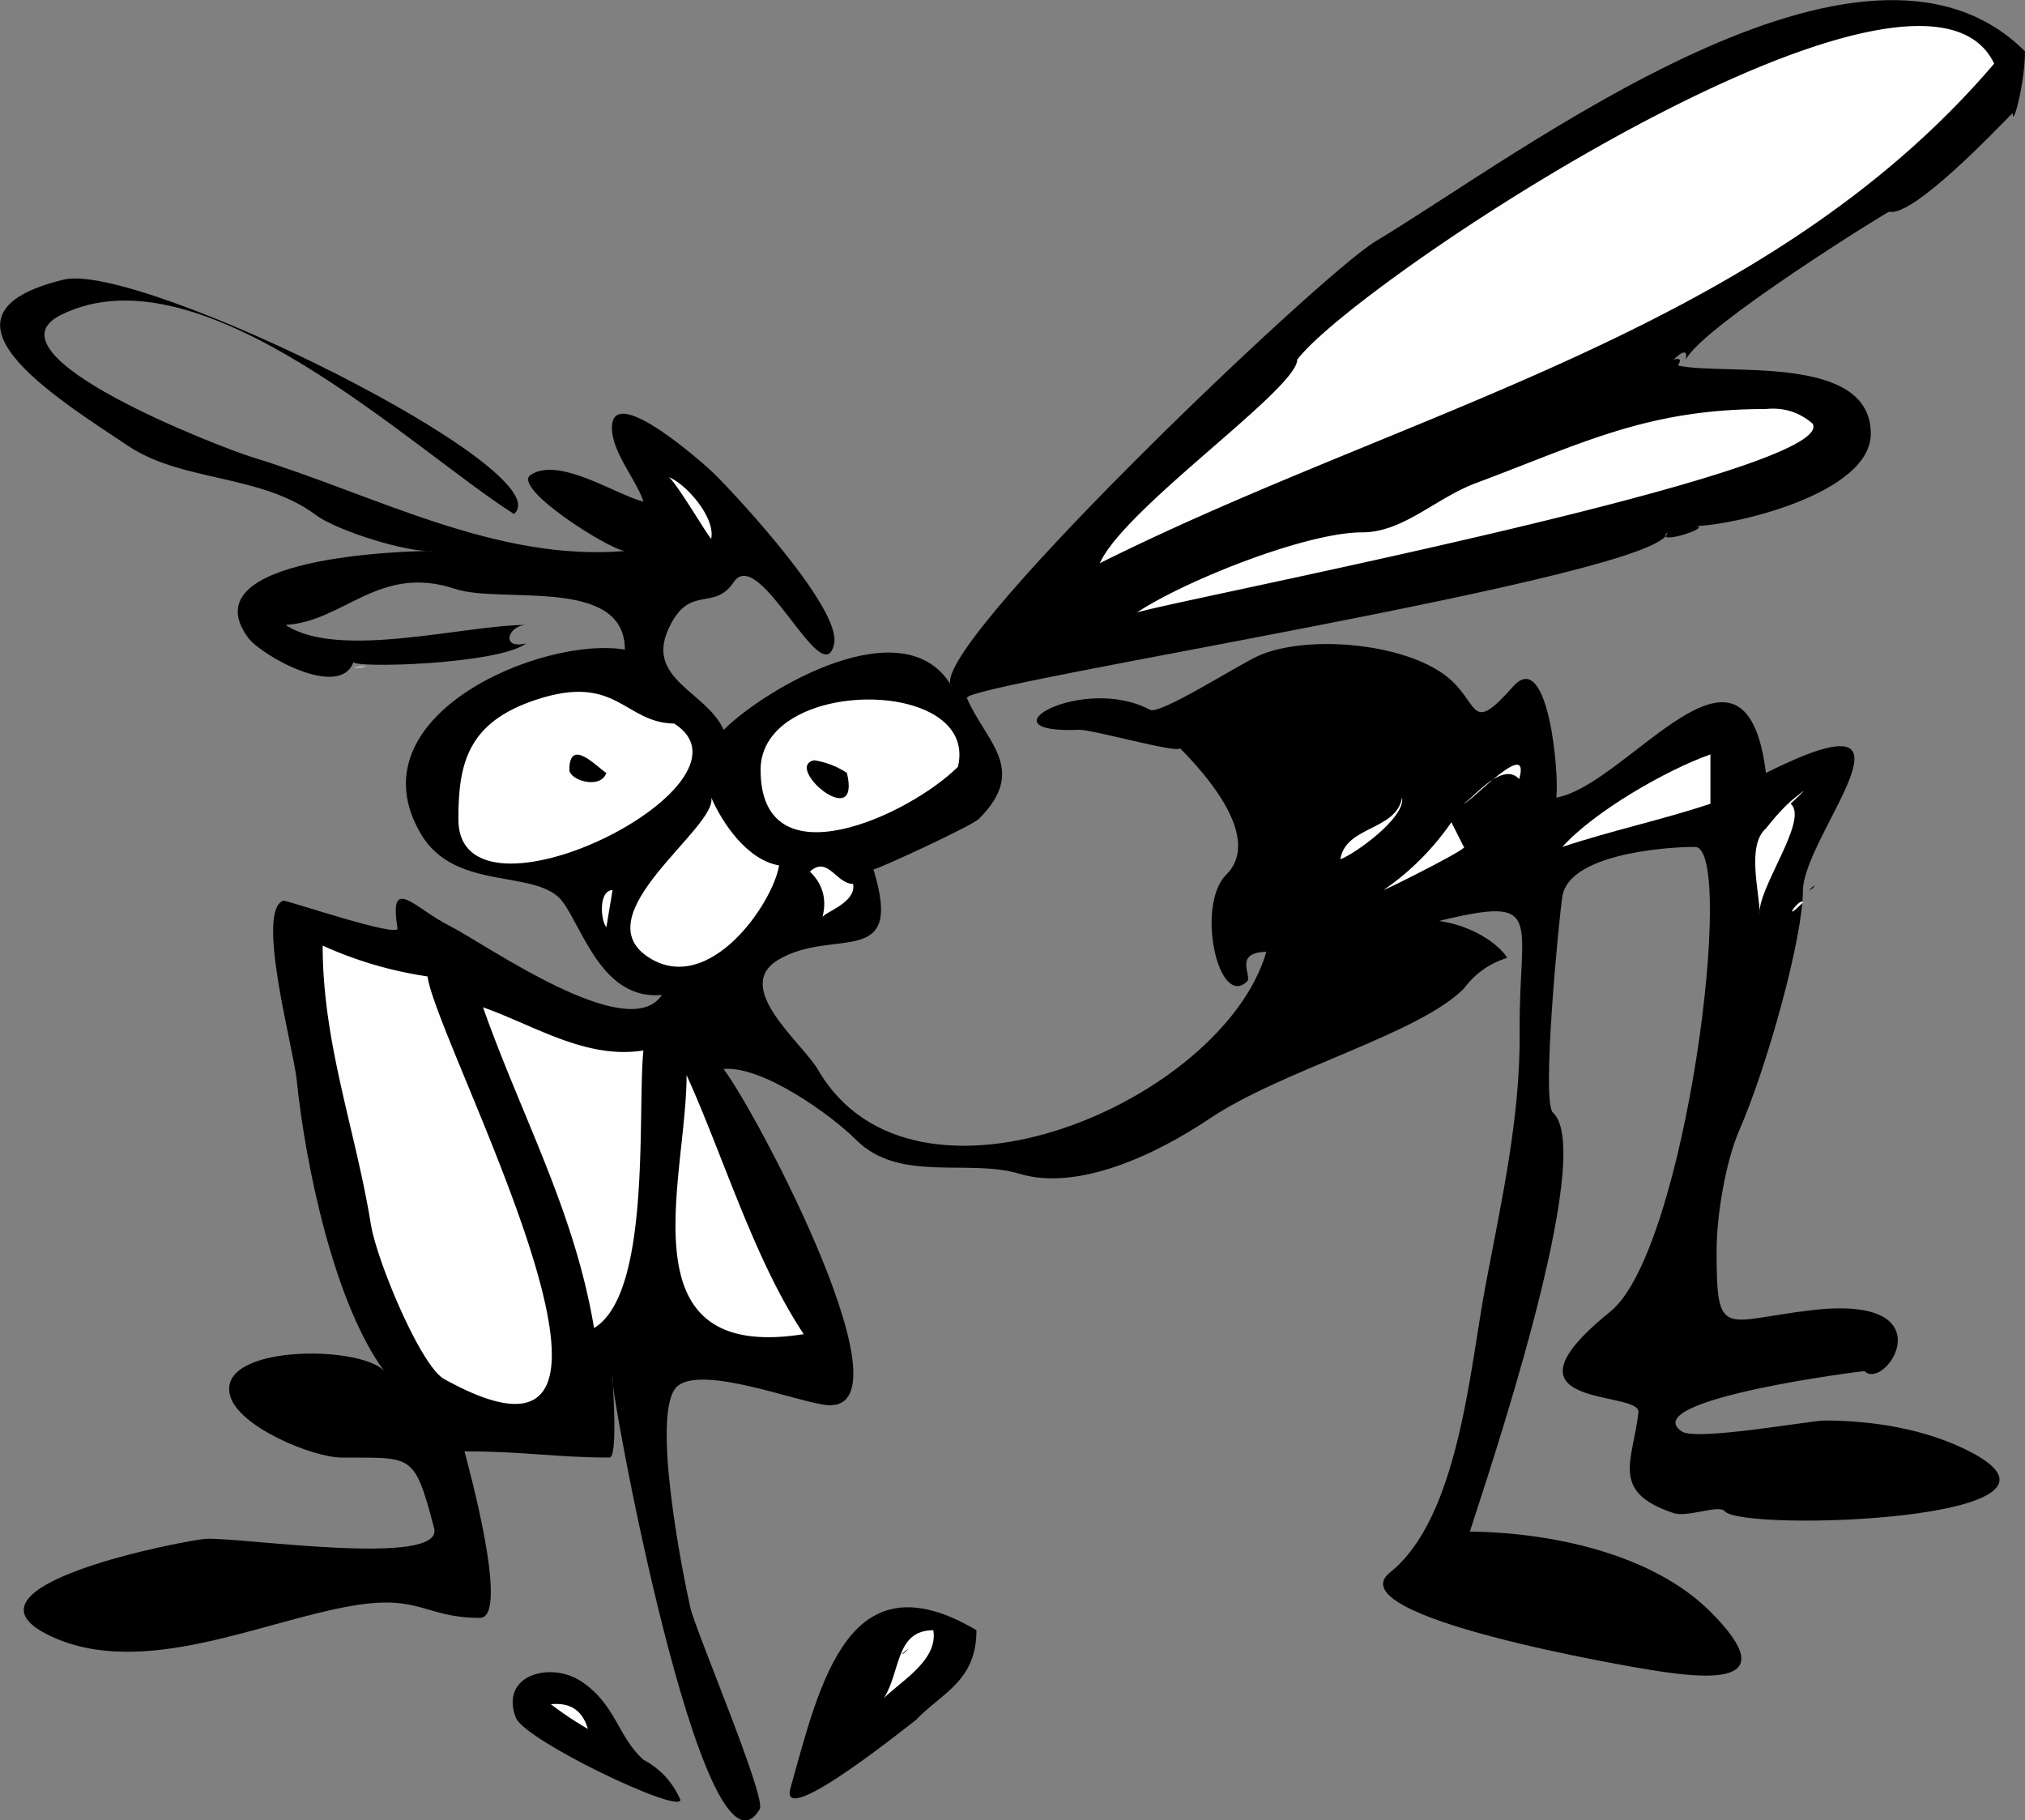
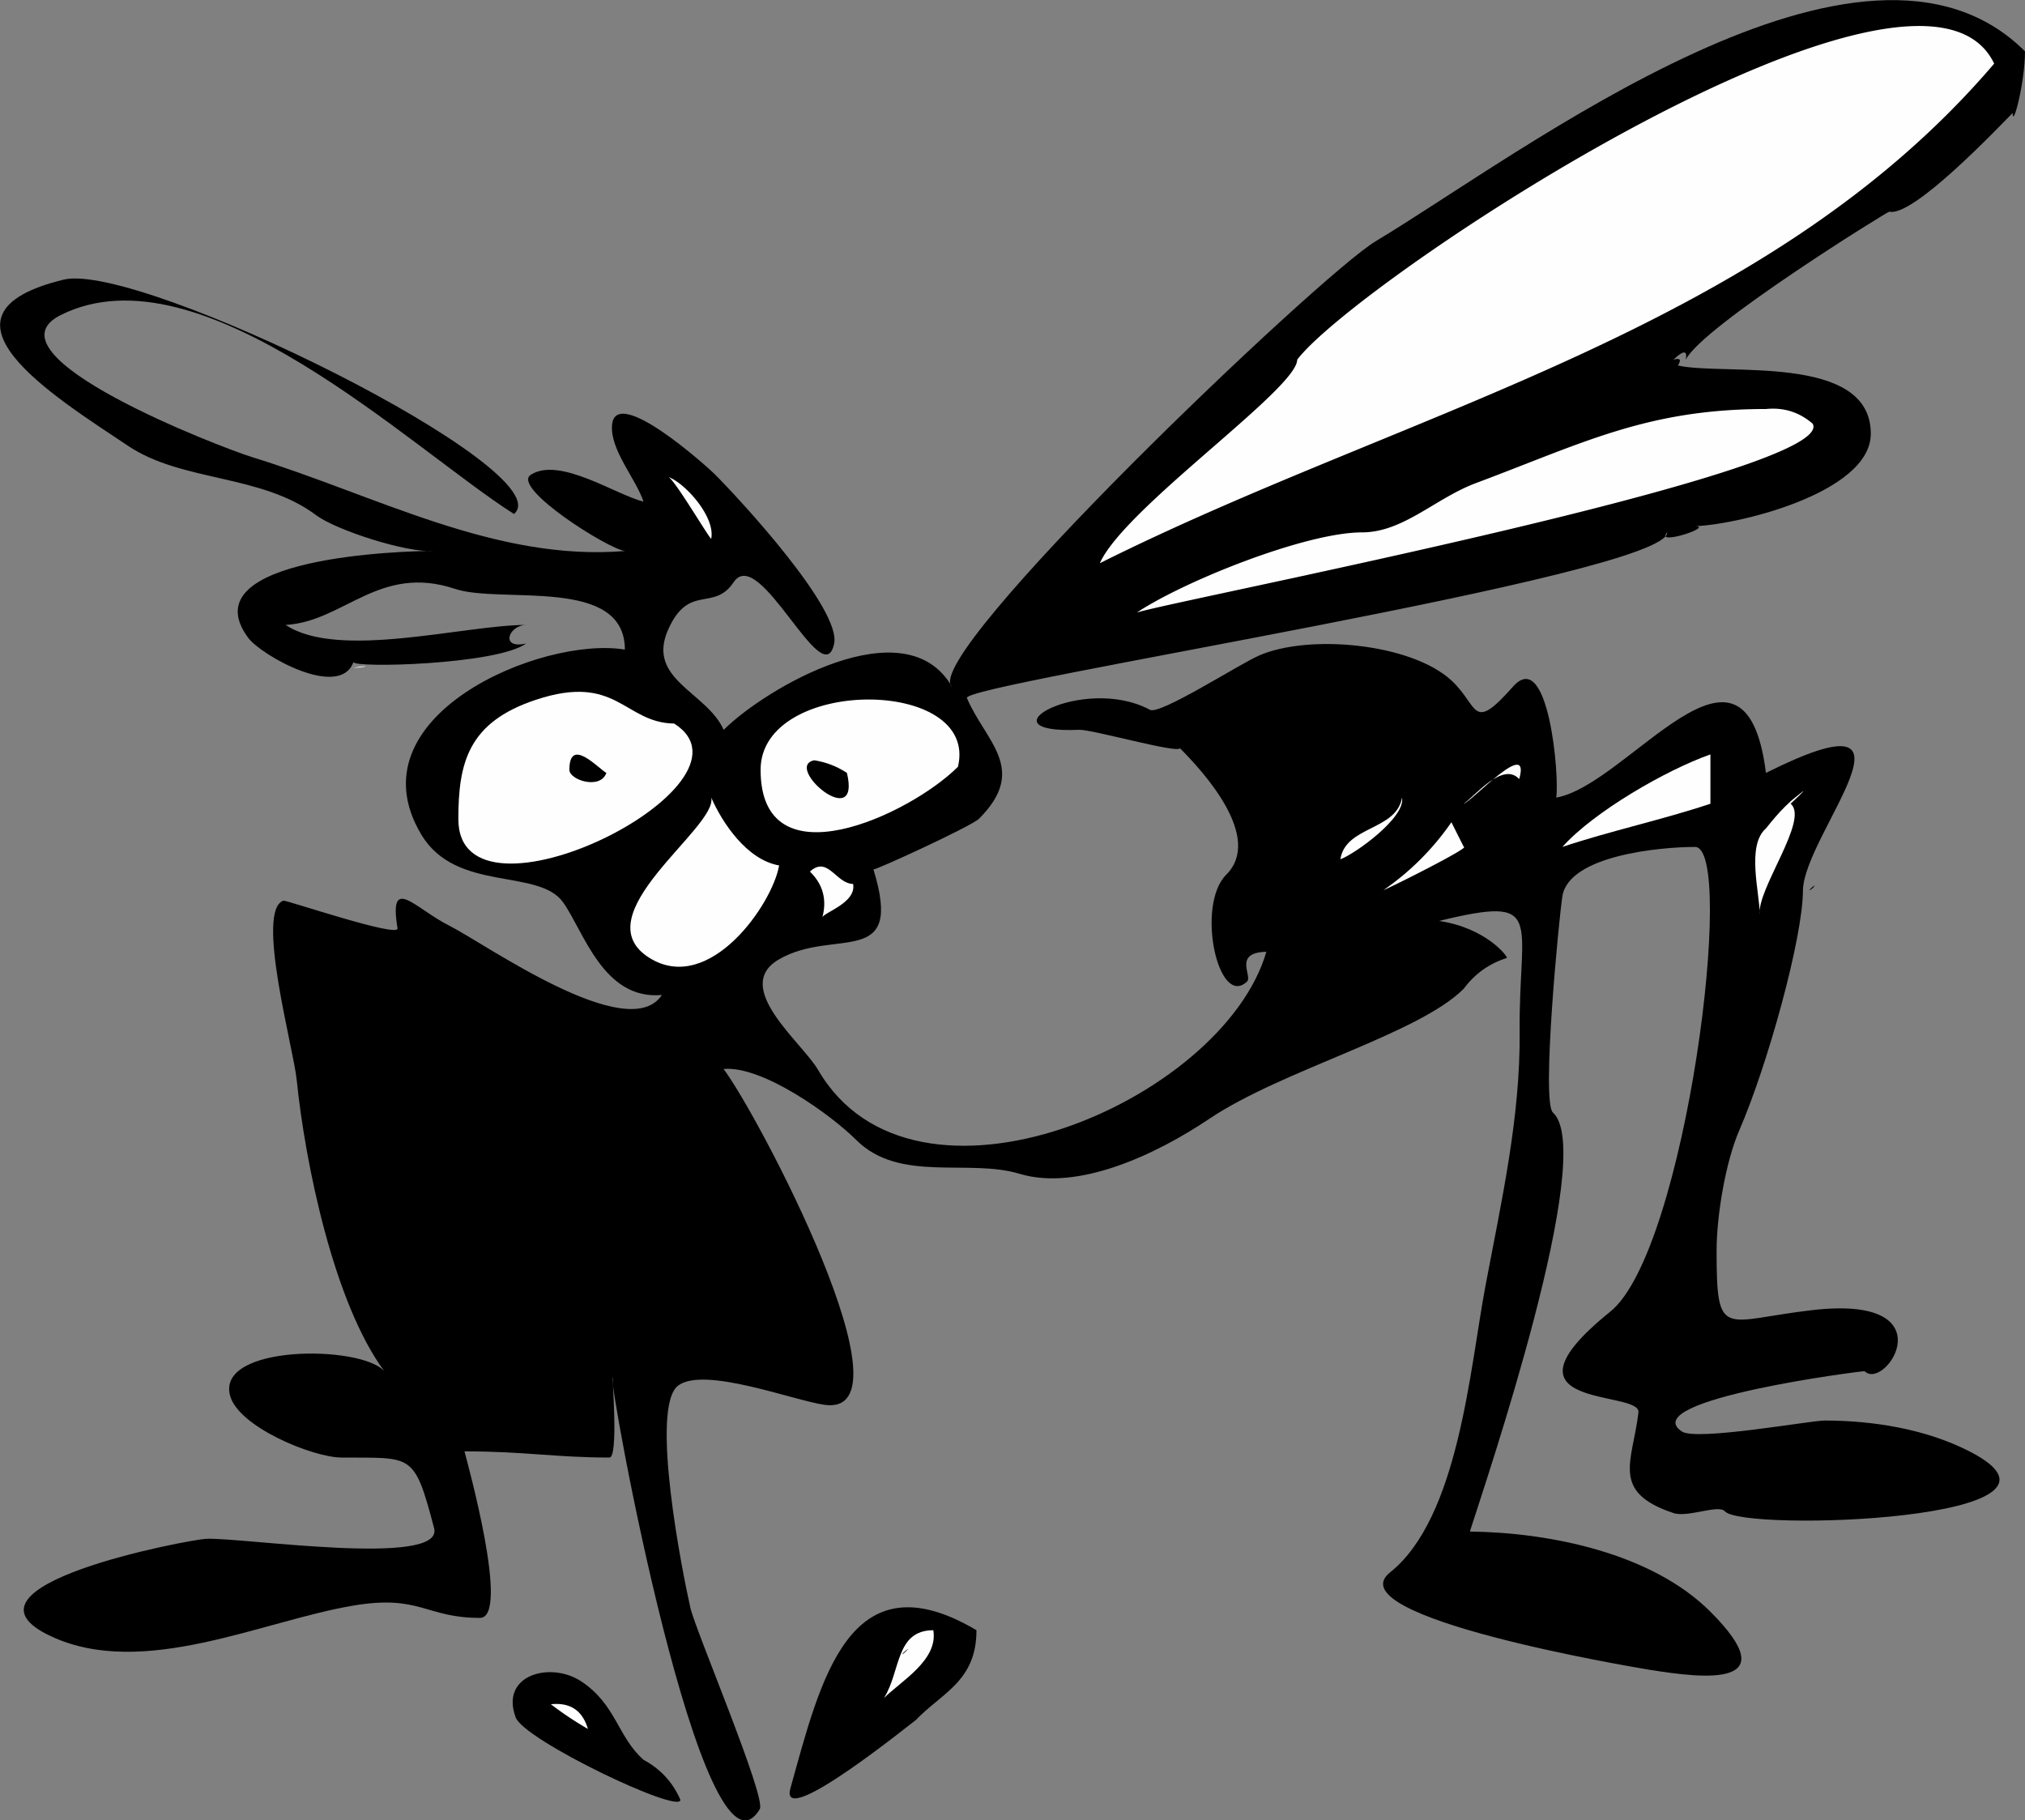
<svg xmlns="http://www.w3.org/2000/svg" viewBox="0 0 272.622 245.087">
  <rect x="0" y="0" width="272.622" height="245.087" fill="#808080" stroke="none" />
  <g clip-rule="evenodd" fill-rule="evenodd">
    <path d="M272.62 6.907c0 4.198-1.661 10.526-1.661 8.304-1.795 1.795-13.37 14.06-16.607 13.286-.27 0-25.184 15.458-27.402 19.929.249-1.296-.305-1.296-1.66 0 .903-.266 1.104-.005.604.782 6.156 1.412 25.968-1.737 25.968 9.182 0 8.086-18.577 12.456-24.08 12.456 3.813-.221-5.203 2.821-3.321.831 0 5.769-95.09 20.423-94.289 22.301 2.503 5.871 8.322 9.553 1.636 16.245-1.021 1.022-14.153 7.048-14.223 6.824 4.186 13.578-5.276 7.758-12.749 12.138-6.363 3.729 3.165 11.18 5.298 14.853 12.887 22.18 54.521 4.273 60.352-15.896-4.515.106-1.836 3.27-2.597 3.999-3.871 3.706-6.936-10.242-2.801-14.378 4.995-4.995-3.019-13.813-6.228-17.022-.322.726-11.91-2.557-13.569-2.486-13.754.59.49-7.546 9.53-2.689 1.336.718 11.891-6.067 14.62-7.281 6.666-2.965 20.519-1.689 25.955 3.321 3.75 3.463 2.684 7.168 8.304.831 4.783-5.397 6.267 12.14 5.813 14.947 9.698-1.702 25.426-25.764 28.232-3.322 23.389-11.694 5.16 8.161 4.982 15.777 0 6.414-4.774 23.601-8.571 32.342-1.834 4.222-3.054 11.449-3.054 16.235 0 12.061.882 9.369 12.814 7.977 18.571-2.166 9.919 10.988 7.114 8.216.035-.097-30.959 3.846-24.606 8.118 1.955 1.313 17.345-1.476 19.194-1.476 6.636 0 13.694 1.167 19.528 4.151 18.128 9.284-30.457 10.881-32.932 8.07-.856-.972-4.979.882-6.926.233-8.539-2.843-5.467-6.973-4.708-13.548.357-3.088-20.29-.253-3.786-13.569 10.202-8.232 16.986-62.563 11.4-62.563-4.563 0-16.976 1.109-17.854 6.643-.462 2.928-2.852 27.688-1.275 29.114 6.014 5.439-9.021 49.632-11.18 56.414 10.814.13 24.507 2.917 32.385 10.795 10.271 10.271-.785 9.014-8.222 7.811-2.055-.332-42.455-7.095-34.91-13.103 9.237-7.356 10.747-27.424 12.832-38.498 2.136-11.353 4.725-22.691 4.618-34.294-.138-15.254 3.629-18.438-10.854-14.917 6.286.923 9.25 4.748 9.134 4.982-2.39.757-4.327 2.141-5.813 4.151-6.133 6.133-24.448 10.918-34.253 17.508-7.237 4.866-17.718 9.758-25.533 7.403-6.928-2.09-16.181 1.259-22.005-4.567-3.338-3.337-12.606-10.024-17.853-9.549 4.665 6.17 26.153 47.022 13.579 45.216-4.229-.606-16.105-5.188-19.662-2.613-3.929 2.844.615 25.541 1.616 29.938.703 3.089 10.26 25.56 9.343 27.104-7.575 12.747-20.59-58.63-19.823-58.126 0 .639.778 10.795-.415 10.795-7.303 0-11.308-.831-19.514-.831.356 1.425 6.205 22.421 2.076 22.421-7.341 0-8.021-3.17-17.022-1.661-12.309 2.065-28.306 9.907-40.688 4.151-14.605-6.787 18.556-13.03 20.833-13.138 4.749-.222 32.117 3.912 30.707-1.442-2.705-10.268-2.898-9.417-12.512-9.5-3.817-.032-13.774-4.097-14.947-8.304-1.935-6.934 17.616-6.882 20.759-3.321-6.75-9.099-10.646-27.847-11.803-39.265-.428-4.218-5.581-22.8-1.78-24.087.331-.112 15.581 5.068 15.36 3.728-1.212-7.376 2.329-2.677 7.012-.335 4.704 2.353 24.065 16.165 28.578 9.307-7.889.716-10.505-8.536-13.286-12.455-3.315-4.675-14.402-1.3-19.099-9.134-9.533-15.902 16.203-26.778 27.402-24.911 0-9.93-16.662-6.109-22.861-8.174-10.216-3.404-14.965 4.414-22.809 4.853 7.118 4.745 24.071 0 32.385 0-2.434.057-3.534 3.335 0 2.491-3.874 2.873-23.463 3.352-23.25 2.491-1.841 5.115-12.44-.906-14.174-3.245C25.283 74.9 54.81 74.17 58.385 74.17c-3.52.313-13.136-2.793-15.808-4.798-7.417-5.563-18.005-4.458-25.295-9.319C7.054 53.235-10.635 42.3 8.581 37.646 18.808 35.168 75.964 63.427 69.198 69.2 55.51 60.534 27.087 32.958 8.181 42.413c-10.805 5.402 21.62 17.859 25.791 19.142 16.611 5.111 32.717 14.082 50.173 12.628-2.221-.22-15.362-8.541-12.686-10.263 3.856-2.48 11.408 2.677 15.177 3.62-1.037-3.11-4.495-6.946-4.239-10.286.429-5.61 12.941 5.703 13.788 6.549 3.578 3.578 17.104 18.258 16.111 22.869-1.487 6.904-10.051-13.484-13.531-8.283-2.693 4.025-6.014.105-8.809 6.369-2.999 6.722 5.199 8.394 7.474 13.506 5.526-5.526 24.464-16.704 30.724-5.813-4.425-4.009 49.476-55.428 57.048-59.971 19.69-11.814 65.69-47.301 87.43-25.557" />
    <path d="M268.47 8.567c-30.751 36.059-78.963 46.54-120.4 67.26 3.287-7.434 26.571-23.446 26.571-27.402 8.05-10.655 83.86-60.816 93.83-39.858M237.75 55.068c2.388-.241 4.483.418 6.286 1.975 3.631 6.567-86.166 23.821-90.983 25.428 6.354-4.234 22.755-10.795 30.309-10.795 5.56 0 9.858-4.585 15.361-6.643 14.42-5.394 23.04-9.965 39.02-9.965M186.26 64.202a11562.486 11562.486 0 01-.002 0M95.753 72.506c-.01.432-5.042-8.175-5.813-8.304 2.268.8 6.373 5.355 5.813 8.304" fill="#fefefe" />
    <path d="M231.1 70.845h-.83.83" />
    <path d="M221.14 73.336c1.11 0 1.11 0 0 0M217.82 74.167c1.1 0 1.1 0 0 0M47.592 89.944c1.029-.349 3.073-.28 0 0M90.771 97.417c12.873 8.221-29.063 29.022-29.063 12.871 0-7.607 1.316-13.033 10.406-16.063 10.956-3.653 11.902 3.092 18.657 3.19M128.97 103.23c-6.453 6.453-26.572 15.892-26.572.415 0-12.557 29.47-12.552 26.57-.41" fill="#fefefe" />
    <path d="M81.637 104.06c-.828 2.303-4.982.957-4.982-.415 0-4.5 3.808-.27 4.982.42" />
    <path d="M230.27 108.21c-6.569 2.19-13.357 3.623-19.93 5.813 4.23-4.733 13.959-10.349 19.93-12.456v6.65" fill="#fefefe" />
    <path d="M114.02 104.06c1.956 8.183-8.63-.853-4.396-1.7 1.6.25 3.06.82 4.4 1.7" />
    <path d="M204.53 104.89c-2.235-2.418-6.011 2.347-7.473 3.321 1.05-.27 9.09-9.045 7.47-3.32M241.07 108.21c2.56 2.12-4.644 11.606-4.152 14.947 0-2.911-1.838-9.317.83-11.625.037 0 2.014-2.709 4.115-4.302 1.46-1.2 1.19-.88-.79.97M104.89 116.52c-.875 5.169-9.37 17.475-17.438 12.456-9.202-5.727 9.158-17.524 8.304-21.59 1.497 3.43 4.824 8.39 9.134 9.13M180.45 115.69c.696-4.514 7.542-3.847 8.304-8.304.5 2.7-6.4 7.62-8.3 8.3" fill="#fefefe" />
    <path d="M247.71 111.53" />
    <path d="M197.06 114.02c1.033 0-9.889 5.493-10.795 5.813a35.569 35.569 0 009.134-9.134c.56 1.11 1.11 2.22 1.67 3.32M246.88 114.02h-1.661 1.66M114.85 119.01c.479 2.605-4.152 3.876-4.152 4.567.657-2.443.104-4.519-1.661-6.228 2.4-2.19 3.49 1.6 5.81 1.66" fill="#fefefe" />
    <path d="M243.56 119.84c1.36-1.36.47 0 0 0" />
-     <path d="M81.637 124.82c-.786-.865-1.074-4.936.831-4.982l-.831 4.98M242.73 121.5c-3.12 3.12-.34-.8 0 0M57.556 131.46c1.289 9.341 35.505 72.665 2.233 54.201-3.147-1.746-9.067-15.934-9.859-20.824-2.058-12.711-6.49-24.307-6.49-37.528a52.707 52.707 0 0014.116 4.15M86.619 141.43c-.826 8.256 1.104 32.719-6.643 37.366-2.631-15.786-9.762-28.479-14.947-43.179 6.878 2.42 13.877 7.05 21.59 5.81M108.21 179.62c-24.45 3.893-15.777-20.774-15.777-34.876 4.97 10.95 9.117 24.9 15.777 34.88" fill="#fefefe" />
    <path d="M131.46 219.48c0 6.912-4.715 8.449-8.216 12.147.405-.429-18.482 15.046-16.834 9.152 4.06-14.54 7.88-31.45 25.05-21.3" />
    <path d="M125.65 219.48c.682 4.033-4.355 6.847-6.643 9.134 2.26-3.58 1.54-9.13 6.64-9.13" fill="#fefefe" />
    <path d="M122.32 221.97c-1.46 1.47-.76.41 0 0M86.619 236.92c2.291 1.225 3.951 3.023 4.982 5.397 0 1.996-21.027-8.017-22.174-11.093-2.148-5.762 4.711-7.563 8.794-4.873 4.708 3.09 4.943 7.51 8.398 10.56" />
    <path d="M79.146 232.77a45.982 45.982 0 01-4.982-3.321c2.592-.27 4.253.83 4.982 3.32" fill="#fefefe" />
  </g>
</svg>